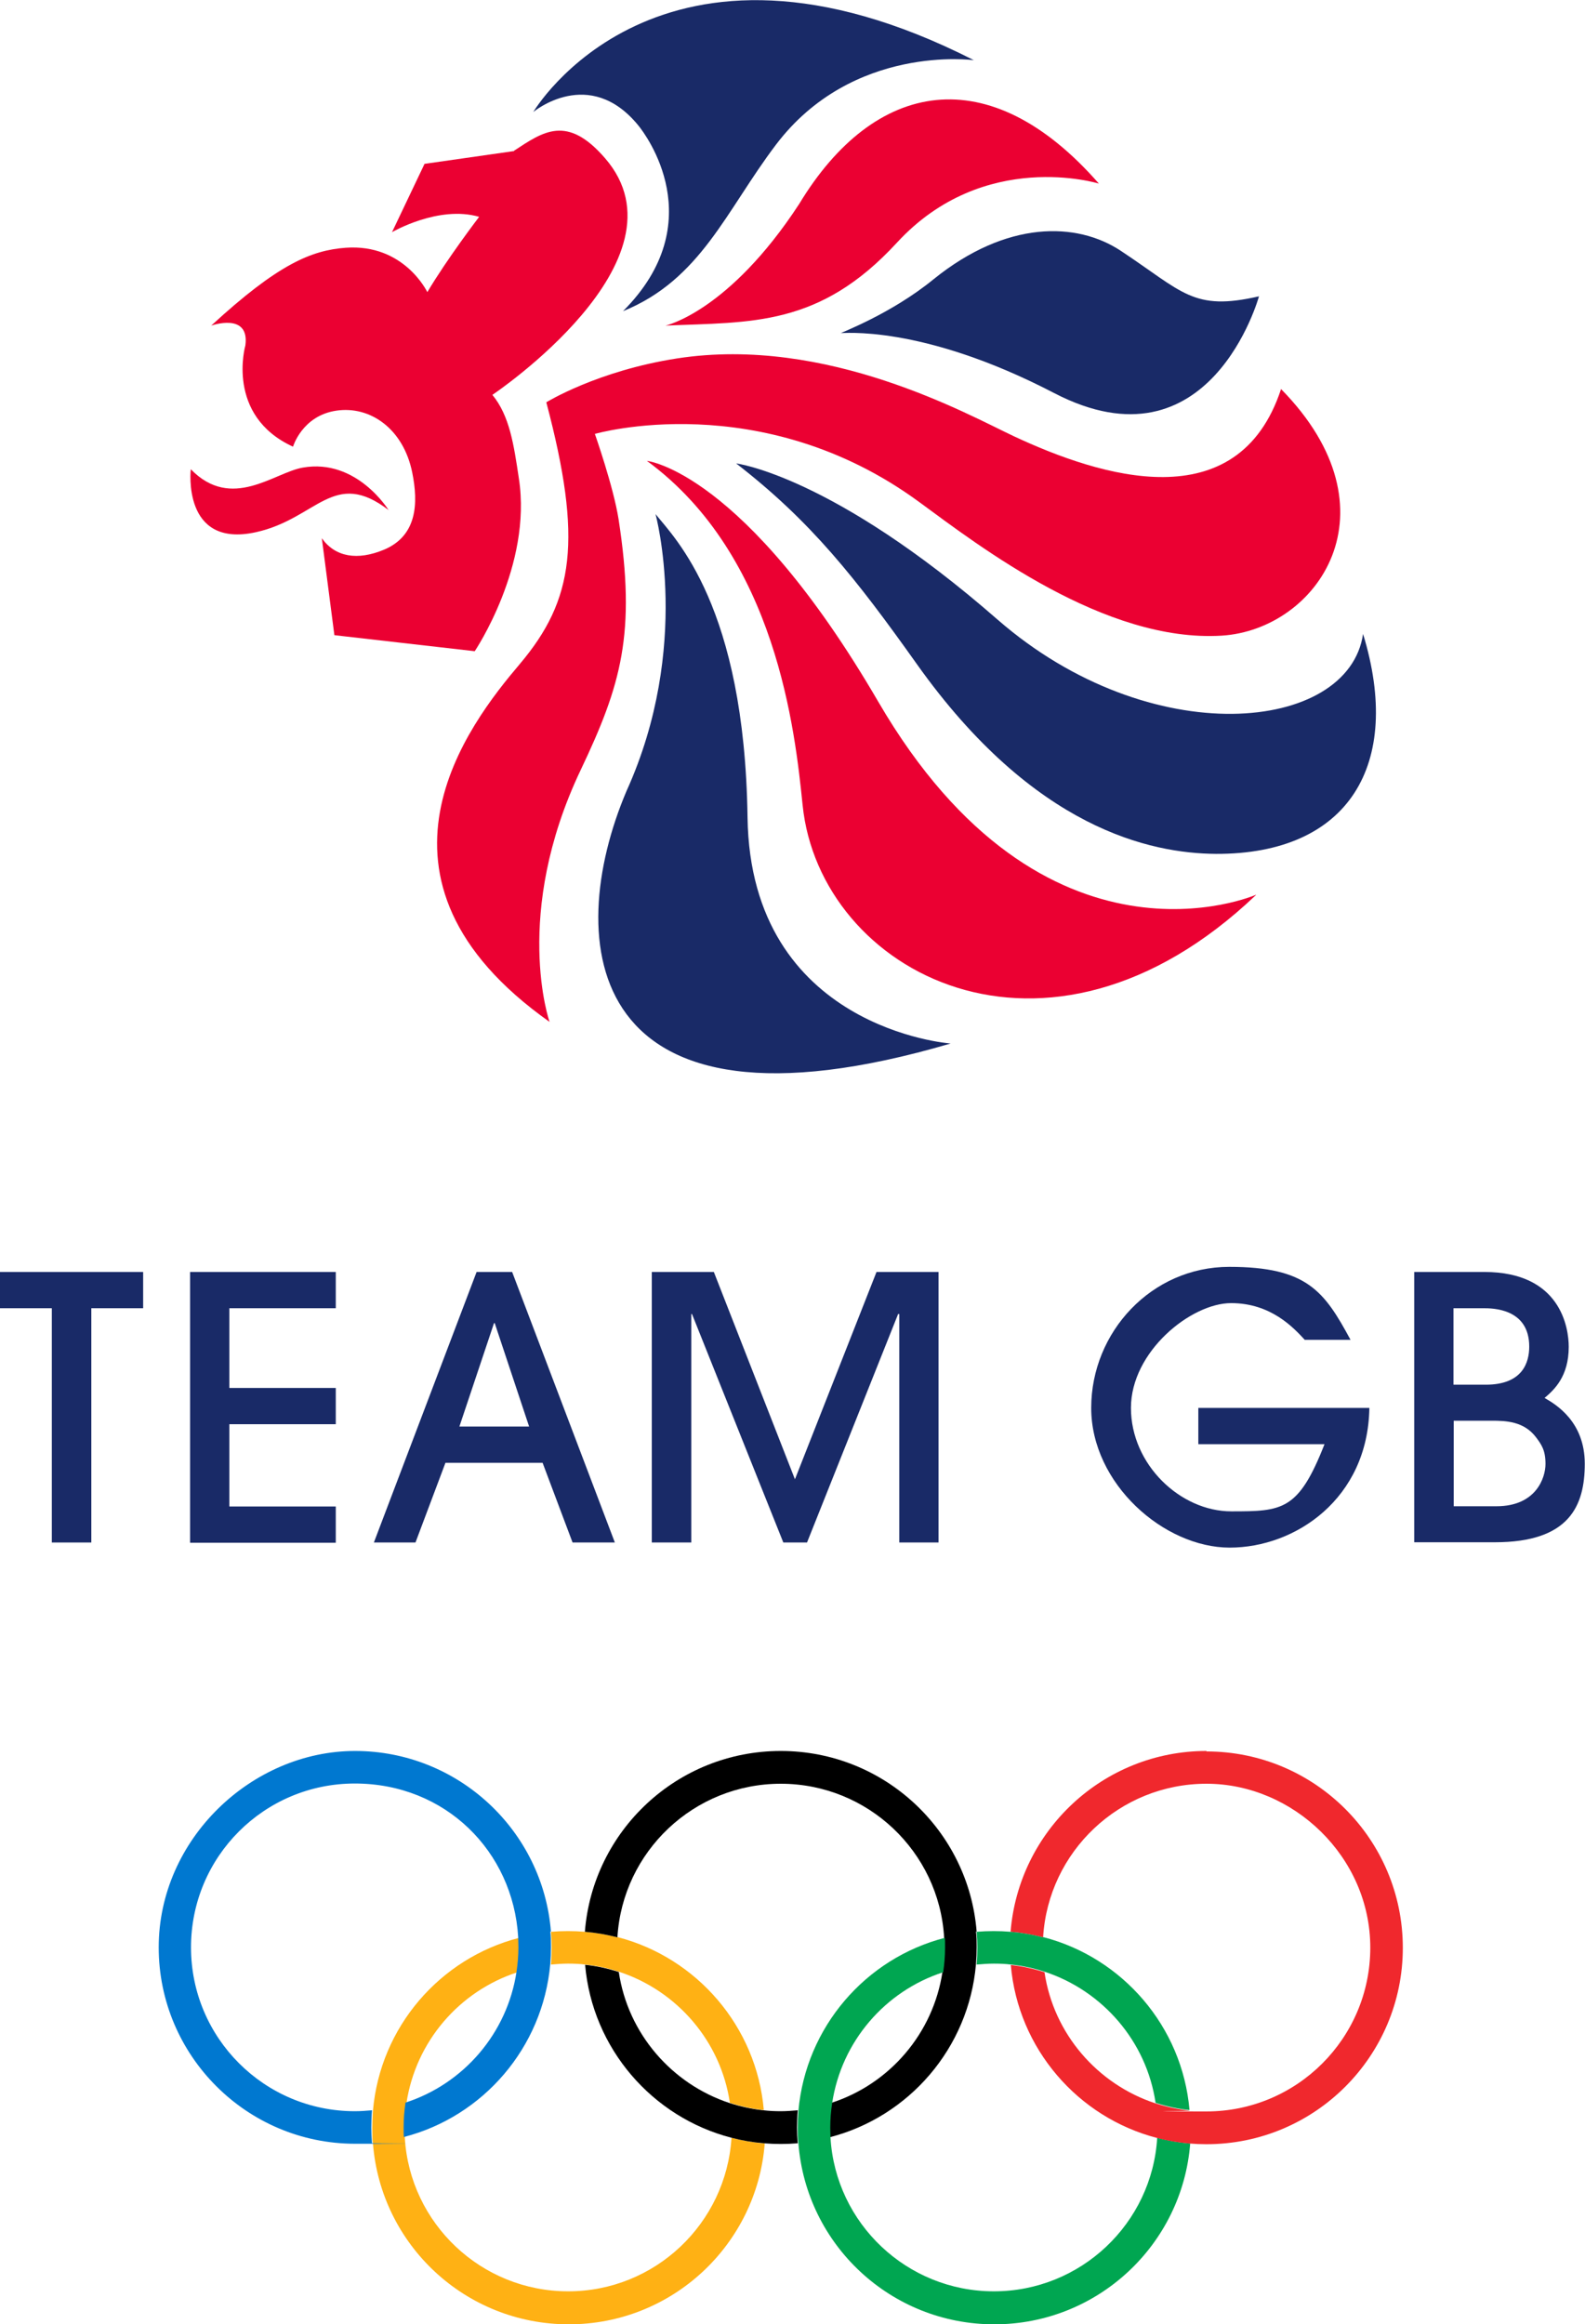
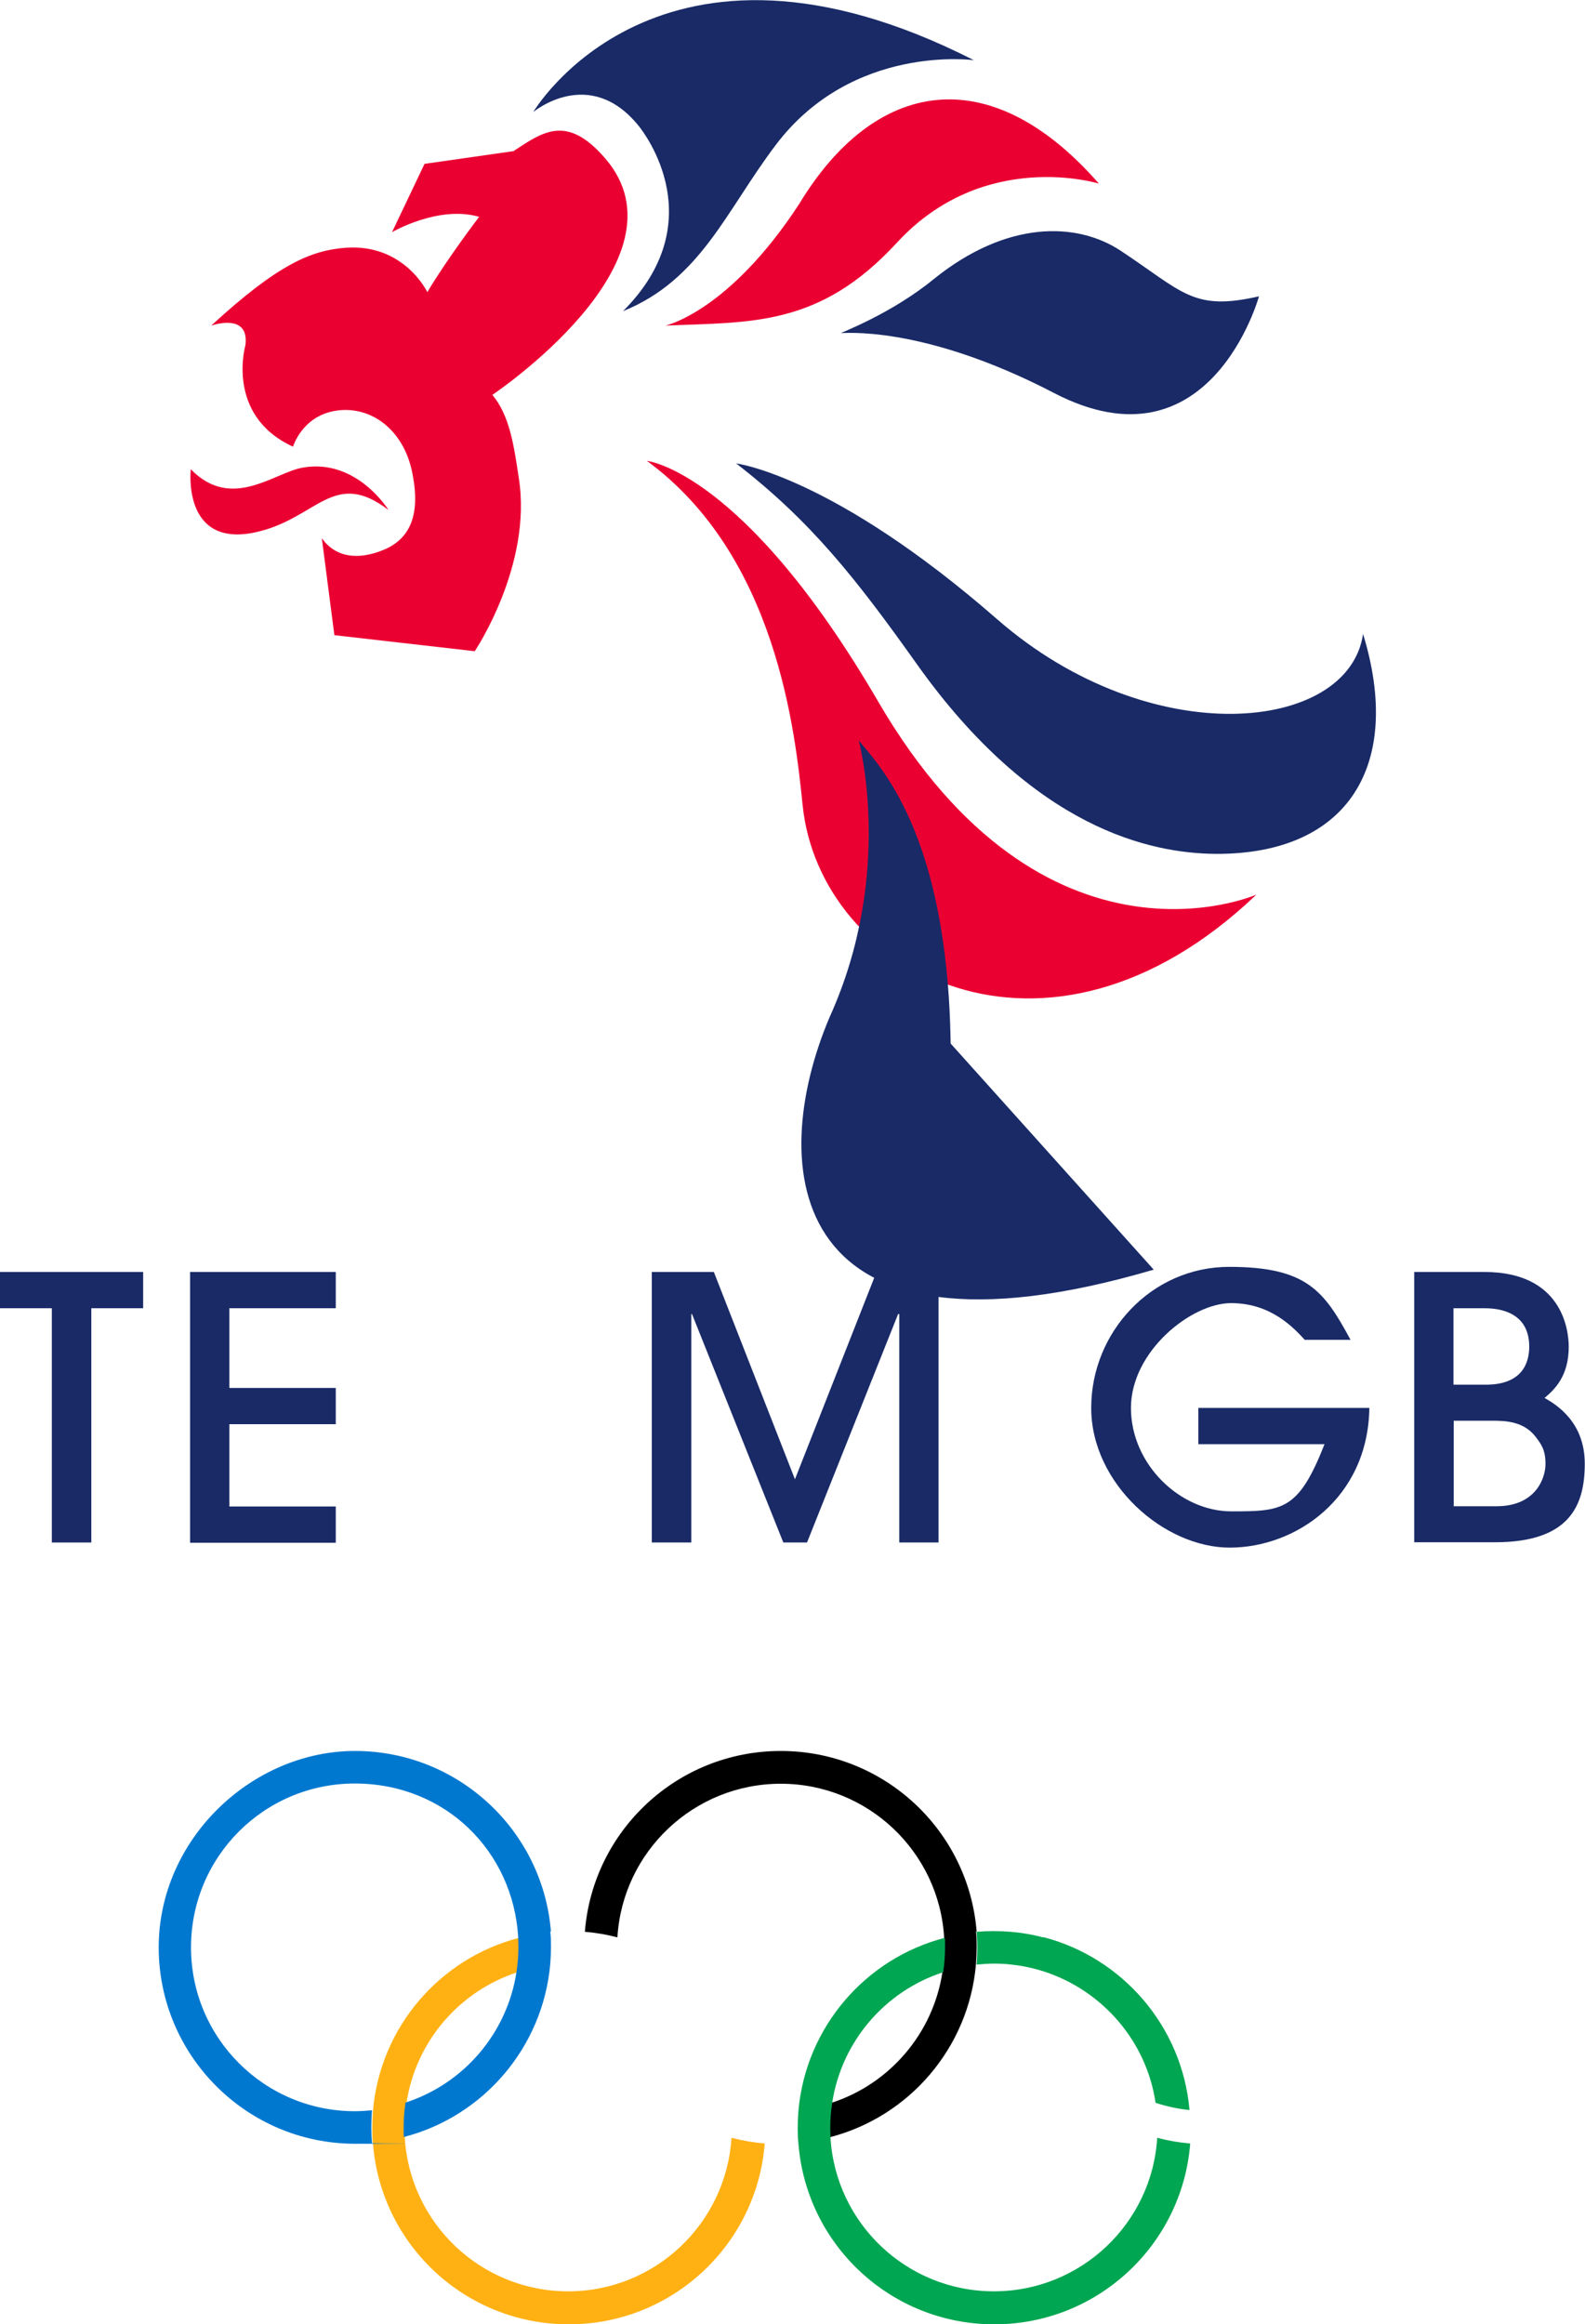
<svg xmlns="http://www.w3.org/2000/svg" id="Artwork" version="1.1" viewBox="0 0 682.1 1000">
  <defs>
    <style>
      .st0 {
        fill: #eb0032;
      }

      .st1 {
        fill: #00a651;
      }

      .st2 {
        fill: #0078d0;
      }

      .st3 {
        fill: #192a67;
      }

      .st4 {
        fill: #ffb114;
      }

      .st5 {
        fill: #f0282d;
      }
    </style>
  </defs>
  <g>
    <g>
      <g>
-         <path class="st0" d="M236.5,439.7s-16.2-46.2,13.4-108.4c17.4-36.6,23.9-58.7,16.3-107.9-2.2-14-10.2-36.7-10.2-36.7,0,0,71.5-20.7,139.7,29.4,26,19.1,79.8,60.5,130.1,57.4,41.2-2.6,76.9-53.8,25.5-106.1-18.6,56.5-77.8,37.7-115,20.3-19.8-9.3-80.4-43.4-144.8-33.5-34.4,5.3-56.4,18.9-56.4,18.9,15.7,59.3,11.9,85-11.4,112.6-21.8,25.7-74.1,92.5,12.8,154Z" />
        <path class="st0" d="M167.3,219.6s-13.7-22.5-37-18.4c-12.3,2.1-30.6,18.8-48.2.7,0,0-3.9,34.1,28,27.1,26.4-5.8,33.4-27.8,57.3-9.4Z" />
        <path class="st0" d="M221.3,64.8c12.4-8.1,22.7-15.7,39.1,3.3,38,43.9-48.5,101.8-48.5,101.8,7.4,9,9.2,21.3,11.4,36,5.8,37.5-19,74.3-19,74.3l-60.4-6.9-5.4-41.7c5.8,8.1,15.3,9.7,26.8,4.9,14.2-6,14.8-19.9,12.1-33.2-3.8-18.8-18.1-28.8-32.7-26.6-14.7,2.2-18.6,15.5-18.6,15.5-29.2-13.4-20.5-43.6-20.5-43.6,1.9-14.4-14.7-8.5-14.7-8.5,28.9-26.6,43.2-32.4,57.9-33.5,25.2-1.8,35.1,19.1,35.1,19.1,8.6-14.5,22.3-32.4,22.3-32.4-17.5-5.1-37.5,6.6-37.5,6.6l14-29.4,38.5-5.5Z" />
        <path class="st0" d="M540.5,385.1c-90.2,85.9-187.8,33.3-195.1-38.7-3.2-31.4-11.2-107.2-67-148.1,0,0,41.7,4.3,99.6,103.7,71.6,122.8,162.5,83,162.5,83Z" />
        <path class="st0" d="M286.4,140.1s27.2-5.9,57.5-52.3c32.4-53.6,81.8-62.8,129-8.8,0,0-49.4-15.3-86.9,25.4-33.4,36.3-62.6,34.1-99.6,35.7Z" />
      </g>
      <g>
        <path class="st3" d="M586.6,272.7c-6.1,42.6-91.4,51.3-157.3-6.1-71.1-62.1-112.5-67.2-112.5-67.2,32.2,24.9,51.5,49.4,77.8,86.4,50.4,70.9,100.6,81.4,128.7,81.6,57.1.2,80.5-38.4,63.3-94.6Z" />
-         <path class="st3" d="M409.1,449s-86.1-6.2-87.4-97.3c-1.3-90.8-31-119.8-39.6-130.5,0,0,15.7,57-12.5,119.2-27.5,64.8-18.8,155.1,139.5,108.6Z" />
+         <path class="st3" d="M409.1,449c-1.3-90.8-31-119.8-39.6-130.5,0,0,15.7,57-12.5,119.2-27.5,64.8-18.8,155.1,139.5,108.6Z" />
        <path class="st3" d="M361.8,143.4c0-.3,21.5-8.2,39.9-23.2,31.5-25.5,61.7-24.8,80.6-12.3,26.9,17.8,31.1,26.1,59.5,19.6,0,0-21,76.5-88.2,41.6-57.5-29.9-91.8-25.5-91.8-25.8Z" />
        <path class="st3" d="M419.1,25.9s-52.2-7.2-85.2,36.4c-21.5,28.4-32.3,58-65.8,71.6,0,0,.2-.2.5-.4l-.5.4c38.4-38.4,9.6-76.2,6.7-79.8-21.2-26.1-45.3-5.9-45.3-5.9,0,0,53.8-91.4,189.6-22.3Z" />
      </g>
    </g>
    <g>
      <path class="st3" d="M22.3,663.7v-100.8H0v-15.6h61.6v15.6h-22.3v100.8h-17Z" />
      <path class="st3" d="M81.8,663.7v-116.4h62.7v15.6h-45.8v34.3h45.8v15.6h-45.8v35.4h45.8v15.6h-62.7Z" />
-       <path class="st3" d="M246.4,663.7l-12.9-34.3h-41.8l-12.9,34.3h-17.9l44.2-116.4h15.3l44.2,116.4h-18.1ZM227.7,613.8l-14.8-44.5h-.3l-14.9,44.5h30Z" />
      <path class="st3" d="M387,663.7v-98.3h-.5l-39.2,98.3h-10.2l-39.3-98.3h-.3v98.3h-17v-116.4h26.7l34.9,89.2,35.1-89.2h26.7v116.4h-17Z" />
      <path class="st3" d="M561.6,576.6c-4.9-5.3-14.6-15.9-31.8-15.9s-43.1,20.8-43.1,45.1,21.2,44.5,43.2,44.5,28.9-.3,40.1-28.9h-54.3v-15.6h73.6c-.6,39-31.8,60.1-60.1,60.1s-59.6-27.5-59.6-60.1,25.9-60.7,59.4-60.7,40.9,10.5,52.2,31.4h-19.8Z" />
      <path class="st3" d="M608.6,547.3h30.2c32.9,0,36.3,24.1,36.3,32.2,0,12.9-6.4,18.6-10.4,22,4.9,2.8,17.3,10.2,17.3,28.3s-6.6,33.8-38.7,33.8h-34.7v-116.4ZM625.6,595.8h13.8c15.9,0,18.7-9.6,18.7-16.4,0-16.5-15.9-16.5-19.7-16.5h-12.9v32.9ZM625.6,648.1h18.4c17.1,0,21.1-12.3,21.1-18.2s-1.7-8.3-4.1-11.5c-5.2-6.9-13.1-7.1-19-7.1h-16.4v36.8Z" />
    </g>
  </g>
  <g>
    <path class="st4" d="M314.8,919.8c-2.3,36.9-32.9,66.1-70.3,66.1s-68.1-29.2-70.3-66.1c0-1.4-.1-2.9-.1-4.3,0-3.6.3-7.1.8-10.5,4-26.6,22.8-48.3,47.8-56.4.5-3.4.8-7,.8-10.5s0-2.9-.1-4.3c-34.1,8.8-59.8,38.4-62.9,74.4-.2,2.4-.3,4.9-.3,7.4s0,4.5.3,6.7c3.4,43.6,39.8,77.8,84.3,77.8s80.9-34.3,84.3-77.8c-4.8-.4-9.4-1.2-14-2.4Z" />
    <path class="st2" d="M237.1,831.2c-3.4-43.5-39.9-77.8-84.3-77.8s-84.5,37.9-84.5,84.5,37.9,84.5,84.5,84.5,4.9-.1,7.3-.3c-.2-2.2-.3-4.5-.3-6.7s.1-5,.3-7.4c-2.4.2-4.9.4-7.4.4-38.9,0-70.5-31.5-70.5-70.5s31.5-70.5,70.5-70.5,68.1,29.2,70.3,66.1c0,1.4.1,2.9.1,4.3,0,3.6-.3,7.1-.8,10.5-4,26.6-22.8,48.3-47.8,56.4-.5,3.4-.8,7-.8,10.5s0,2.9.1,4.3c34.1-8.8,59.8-38.4,63-74.4.2-2.4.3-4.9.3-7.4s0-4.5-.3-6.7Z" />
-     <path d="M343.4,908c-2.4.2-4.9.4-7.4.4s-4.9-.1-7.4-.4c-5-.5-9.9-1.6-14.6-3.1-24.9-8.2-43.8-29.9-47.7-56.4-4.7-1.5-9.5-2.6-14.5-3.1,3.1,36,28.9,65.6,62.9,74.4,4.5,1.2,9.2,2,14,2.4,2.4.2,4.9.3,7.3.3s4.9-.1,7.3-.3c-.2-2.2-.3-4.5-.3-6.7s.1-5,.3-7.4Z" />
-     <path class="st4" d="M265.7,833.6c-4.5-1.2-9.2-2-14-2.4-2.4-.2-4.8-.3-7.3-.3s-4.9.1-7.3.3c.2,2.2.3,4.5.3,6.7s-.1,5-.3,7.4c2.4-.2,4.9-.4,7.4-.4s5,.1,7.4.4c5,.5,9.9,1.6,14.5,3.1,25,8.2,43.8,29.9,47.7,56.4,4.7,1.5,9.5,2.6,14.6,3.1-3.1-36-28.9-65.6-62.9-74.4Z" />
    <path d="M420.3,831.2c-3.4-43.5-39.8-77.8-84.3-77.8s-80.9,34.3-84.3,77.8c4.8.4,9.4,1.2,14,2.4,2.2-36.9,32.9-66.1,70.3-66.1s68.1,29.2,70.3,66.1c0,1.4.1,2.9.1,4.3,0,3.6-.3,7.1-.8,10.5-4,26.6-22.8,48.3-47.8,56.4-.5,3.4-.8,7-.8,10.5s0,2.9.1,4.3c34.1-8.8,59.8-38.4,62.9-74.4.2-2.4.3-4.9.3-7.4s0-4.5-.3-6.7Z" />
    <path class="st1" d="M498,919.8c-2.2,36.9-32.9,66.1-70.3,66.1s-68.1-29.2-70.3-66.1c0-1.4-.1-2.9-.1-4.3,0-3.6.3-7.1.8-10.5,4-26.6,22.8-48.3,47.8-56.4.5-3.4.8-7,.8-10.5s0-2.9-.1-4.3c-34.1,8.8-59.8,38.4-63,74.4-.2,2.4-.3,4.9-.3,7.4s0,4.5.3,6.7c3.4,43.6,39.8,77.8,84.3,77.8s80.9-34.3,84.3-77.8c-4.8-.4-9.4-1.2-14-2.4Z" />
-     <path class="st5" d="M519.2,753.4c-44.4,0-80.8,34.3-84.3,77.8,4.8.4,9.4,1.2,14,2.4,2.2-36.9,32.9-66.1,70.3-66.1s70.5,31.5,70.5,70.5-31.6,70.5-70.5,70.5-4.9-.1-7.4-.4c-5-.5-9.9-1.6-14.6-3.1-24.9-8.2-43.8-29.9-47.7-56.4-4.7-1.5-9.5-2.6-14.5-3.1,3.1,36,28.9,65.6,62.9,74.4,4.5,1.2,9.2,2,14,2.4,2.4.2,4.8.3,7.3.3,46.7,0,84.5-37.9,84.5-84.5s-37.8-84.5-84.5-84.5Z" />
    <path class="st1" d="M448.9,833.6c-4.5-1.2-9.2-2-14-2.4-2.4-.2-4.8-.3-7.3-.3s-4.9.1-7.3.3c.2,2.2.3,4.5.3,6.7s-.1,5-.3,7.4c2.4-.2,4.9-.4,7.4-.4s5,.1,7.4.4c5,.5,9.9,1.6,14.5,3.1,24.9,8.2,43.8,29.9,47.7,56.4,4.7,1.5,9.5,2.6,14.6,3.1-3.1-36-28.9-65.6-62.9-74.4Z" />
  </g>
</svg>